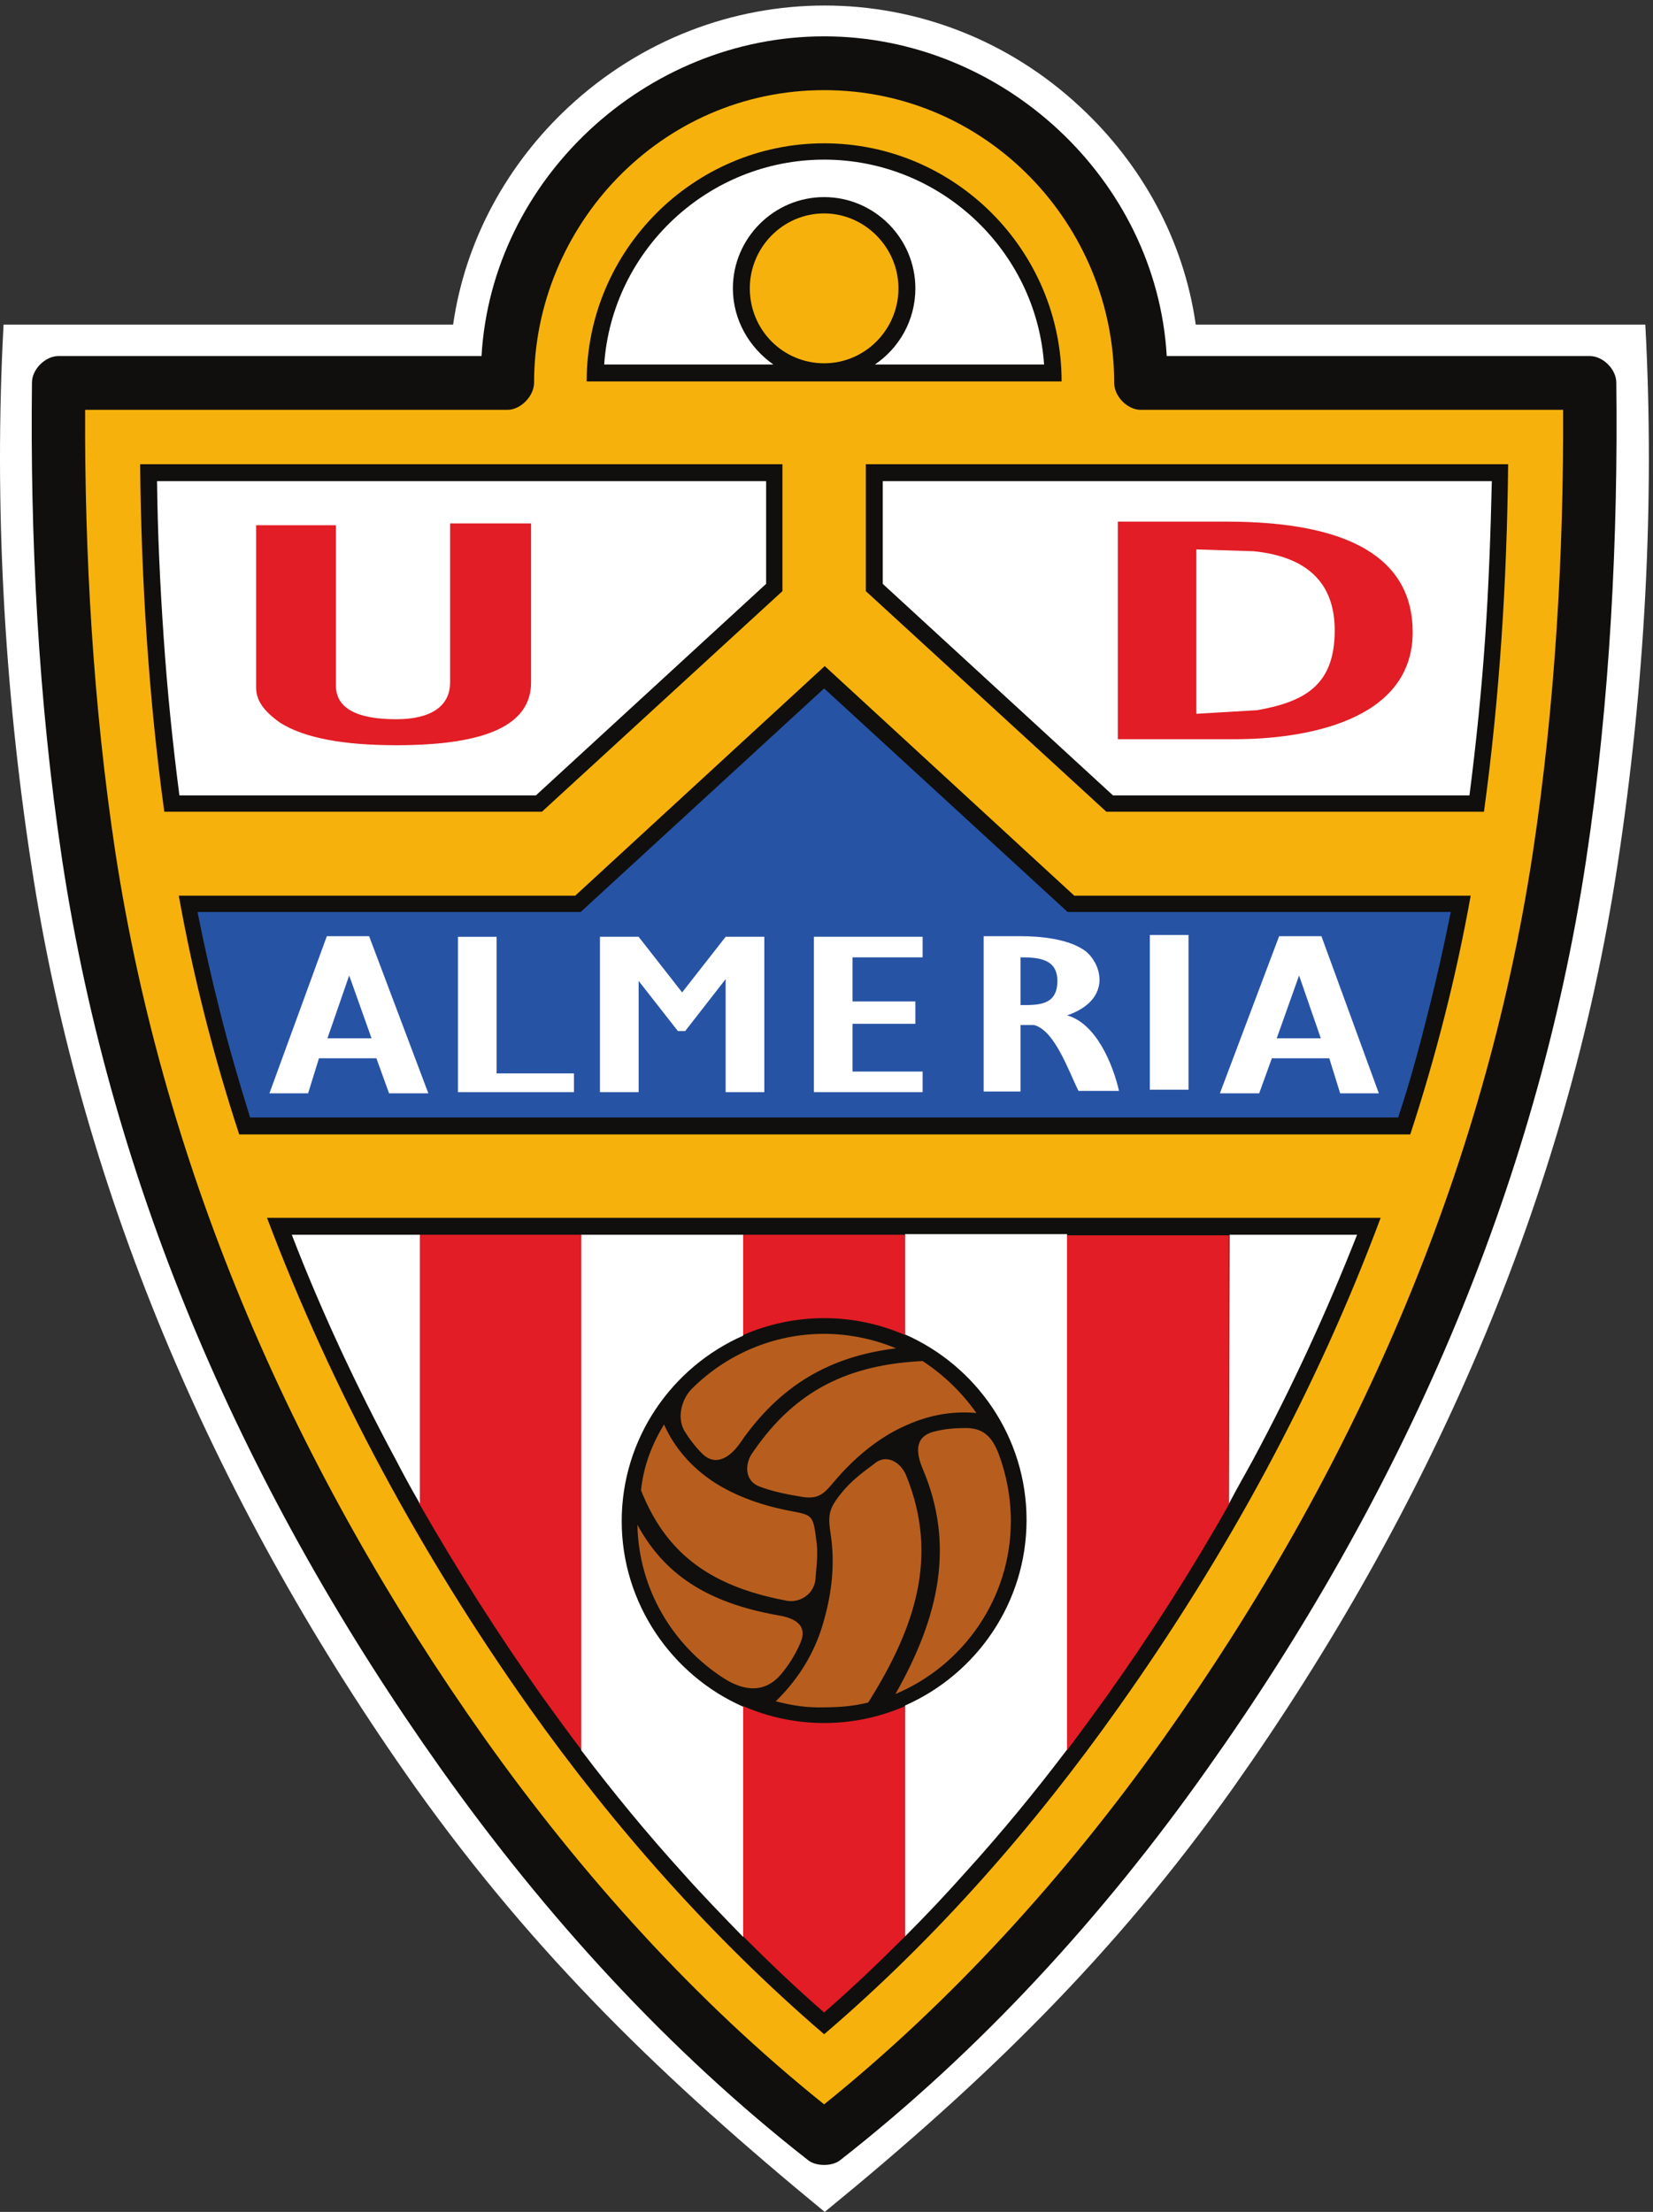
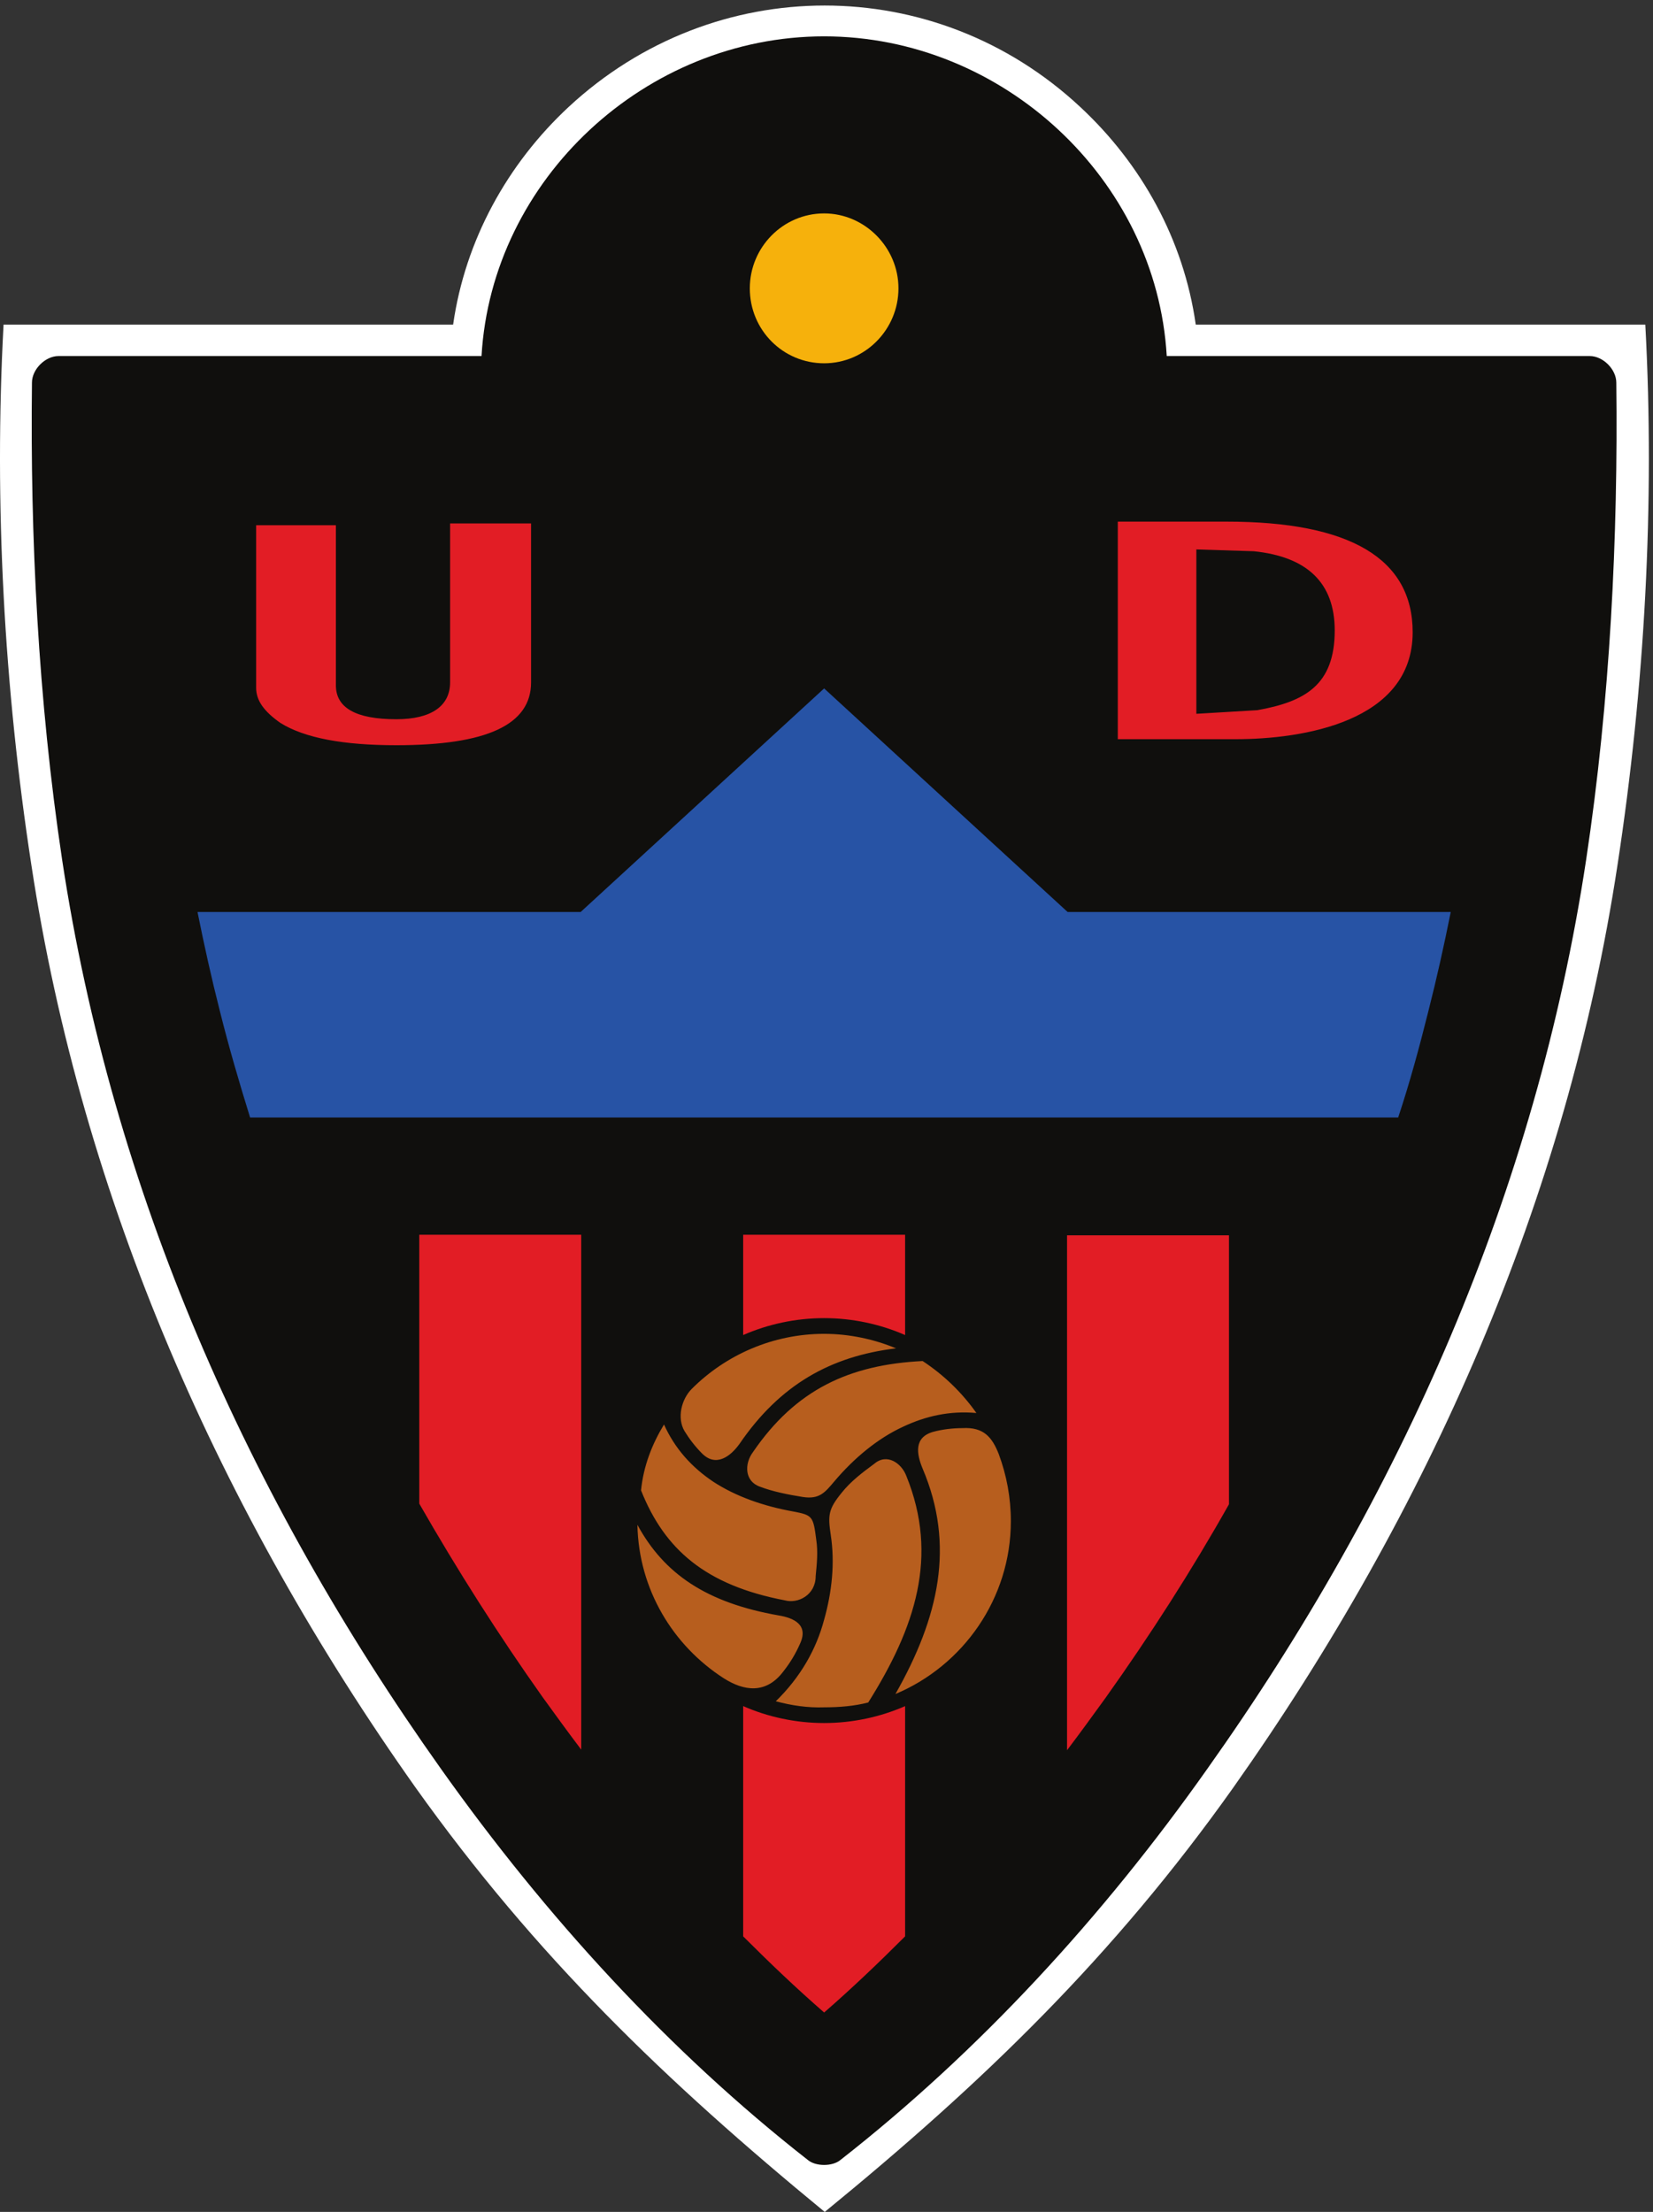
<svg xmlns="http://www.w3.org/2000/svg" xml:space="preserve" width="510.23" height="682.667" viewBox="0 0 510.23 682.667">
  <rect x="0" y="0" width="510.23" height="682.667" fill="#333333" stroke="none" />
  <path d="M964.668 984.449C511.711 1623.92 190.566 2348.94 72.769 3125.85 9.664 3536.74-14.175 3964.46 8.262 4379.56H1051.62c28.04 196.33 126.21 373.02 267.84 504.84 337.97 314.14 851.23 314.14 1187.8 0 141.64-131.82 239.8-307.11 267.85-504.84h1043.35c22.44-415.1-1.4-841.42-64.5-1253.71-117.81-776.91-438.94-1500.52-891.91-2141.401C2584.39 593.199 2282.88 301.5 1914.06 0c-370.22 304.309-670.32 593.191-949.392 984.449" style="fill:#fff;fill-opacity:1;fill-rule:nonzero;stroke:none" transform="matrix(.133 0 0 -.133 0 682.667)" />
  <path d="M1874.8 120.602c-322.54 252.429-607.22 563.75-851.24 907.328-450.146 633.86-762.876 1340.65-879.267 2109.14-56.098 373.03-74.328 753.06-70.121 1107.86 0 30.85 30.851 61.7 61.703 61.7h981.645c23.84 410.89 381.45 741.85 795.14 741.85 413.7 0 771.3-330.96 795.13-741.85h981.65c30.85 0 61.71-30.85 61.71-61.7 4.2-356.2-14.02-736.24-70.11-1107.86-116.4-768.49-429.13-1475.28-879.28-2109.14-242.61-343.578-528.69-654.899-851.23-907.328-18.23-15.43-57.5-15.43-75.73 0" style="fill:#100f0d;fill-opacity:1;fill-rule:nonzero;stroke:none" transform="matrix(.133 0 0 -.133 0 682.667)" />
-   <path d="M1239.53 4244.93c0-30.85-30.85-63.11-61.7-63.11H197.578c-1.402-332.35 18.235-682.95 70.117-1026.52 114.996-748.86 419.309-1437.41 856.845-2055.85 227.18-319.751 490.82-611.43 788.12-849.829 295.9 238.399 560.94 530.078 788.12 849.829 438.94 618.44 743.25 1306.99 856.85 2055.85 51.88 343.57 71.51 695.57 70.11 1026.52h-980.25c-30.85 0-61.7 30.86-61.7 63.11 0 364.61-293.09 678.74-673.13 678.74s-673.13-315.53-673.13-678.74" style="fill:#f6b10c;fill-opacity:1;fill-rule:nonzero;stroke:none" transform="matrix(.133 0 0 -.133 0 682.667)" />
  <path d="M1815.9 4055.61H325.195c2.801-269.25 19.633-539.9 56.094-806.35h876.471l558.14 511.86v294.49M3444.03 3249.26c36.47 266.45 53.29 537.1 56.1 806.35H2009.42v-294.49l558.14-511.86h876.47" style="fill:#100f0d;fill-opacity:1;fill-rule:nonzero;stroke:none" transform="matrix(.133 0 0 -.133 0 682.667)" />
  <path d="M3272.95 2500.4c58.9 179.5 106.57 366.01 140.23 553.93h-919.95l-579.17 532.89-579.17-532.89H414.945c33.653-187.92 81.336-374.43 140.235-553.93h2717.77M1912.66 412.289c259.44 221.582 488.02 482.41 684.35 760.081 249.62 351.99 457.17 732.03 607.22 1134.5H619.688c151.457-401.07 357.601-781.11 607.222-1134.5 197.73-279.069 427.72-538.499 685.75-760.081" style="fill:#100f0d;fill-opacity:1;fill-rule:nonzero;stroke:none" transform="matrix(.133 0 0 -.133 0 682.667)" />
-   <path d="M1778.03 4016.35H364.457c1.406-120.6 7.012-241.21 15.43-363.21 8.414-124.81 21.035-246.82 36.461-366.02h827.392l534.29 490.83v238.4M3410.37 3287.12c15.43 120.6 28.06 242.61 36.47 366.02 8.41 122 12.62 242.61 15.43 363.21H2048.69v-238.4l534.3-490.83h827.38" style="fill:#fff;fill-opacity:1;fill-rule:nonzero;stroke:none" transform="matrix(.133 0 0 -.133 0 682.667)" />
  <path d="M3244.9 2539.67c26.64 79.93 49.08 162.67 70.12 246.81 19.63 77.13 36.45 152.86 51.88 229.99h-889.09l-565.15 518.87-565.15-518.87H458.418c15.426-77.13 32.258-152.86 51.887-229.99 21.035-84.14 44.875-165.48 70.121-246.81H3244.9" style="fill:#2753a5;fill-opacity:1;fill-rule:nonzero;stroke:none" transform="matrix(.133 0 0 -.133 0 682.667)" />
  <path d="M779.555 3542.35v371.62H594.449v-377.23c0-29.45 18.227-54.69 56.094-81.34 56.094-35.06 145.844-51.88 269.246-51.88 210.361 0 312.731 47.68 312.731 145.84v368.82H1044.6v-368.82c0-54.69-43.47-85.54-124.803-85.54-93.961 0-140.242 26.64-140.242 78.53M3278.55 3665.75c0-208.95-256.63-248.21-410.88-248.21h-273.46v504.85h252.42c286.08 0 431.92-85.55 431.92-256.64zm-180.9 4.21c0 110.79-64.51 171.09-187.91 183.71l-133.23 4.21v-381.44l141.63 8.41c109.39 19.64 179.51 57.5 179.51 185.11" style="fill:#e21d25;fill-opacity:1;fill-rule:nonzero;stroke:none" transform="matrix(.133 0 0 -.133 0 682.667)" />
  <path d="M1912.66 4800.26c304.31 0 551.13-249.62 551.13-552.53H1361.53c0 304.31 248.22 552.53 551.13 552.53" style="fill:#100f0d;fill-opacity:1;fill-rule:nonzero;stroke:none" transform="matrix(.133 0 0 -.133 0 682.667)" />
  <path d="M1912.66 4289.81c95.36 0 172.49 78.53 172.49 173.89 0 95.35-78.53 173.89-172.49 173.89-95.36 0-172.49-78.54-172.49-173.89 0-96.76 77.13-173.89 172.49-173.89" style="fill:#f6b10c;fill-opacity:1;fill-rule:nonzero;stroke:none" transform="matrix(.133 0 0 -.133 0 682.667)" />
-   <path d="M1912.66 4762.4c269.25 0 492.22-210.36 510.46-475.4h-392.66c56.09 37.87 93.95 102.38 93.95 176.7 0 116.39-95.36 211.75-211.75 211.75s-211.76-95.36-211.76-211.75c0-72.93 37.87-137.43 93.96-176.7H1402.2c18.24 265.04 241.21 475.4 510.46 475.4M2668.53 2963.18h89.75v-359.01h-89.75v359.01M1062.83 2598.56v360.41h89.75v-316.93h179.51v-43.48h-269.26M1978.57 2646.24h162.67v-47.68h-252.42v360.41h252.42v-47.68h-162.67v-102.37h145.84v-51.89h-145.84v-110.79M1684.08 2860.8l-93.96-120.6h-16.83l-91.15 116.4v-258.04h-89.75v360.41h89.75l100.97-129.02 100.97 129.02h89.75v-360.41h-89.75v262.24M2399.28 2754.23h-30.85v-154.26h-85.55v360.4h85.55c44.87 0 112.19-5.61 151.45-35.05 23.84-19.64 37.86-54.7 29.45-84.15-8.41-32.25-39.27-53.29-72.92-64.51 67.31-18.23 106.58-113.59 120.6-175.29h-93.96c-21.04 40.67-54.69 141.64-103.77 152.86zm54.69 102.37c0 51.88-44.88 54.69-85.54 54.69v-110.78c40.66 0 85.54-1.41 85.54 56.09M2831.2 2595.76l137.43 364.61h98.17l133.22-364.61h-89.75l-25.24 81.34h-133.22l-29.46-81.34zm183.71 273.46-51.88-145.84h102.37l-50.49 145.84M994.117 2595.76l-137.433 364.61H758.52l-133.223-364.61h89.754l25.242 81.34h133.223l29.449-81.34zM810.41 2869.22l51.887-145.84H759.922l50.488 145.84" style="fill:#fff;fill-opacity:1;fill-rule:nonzero;stroke:none" transform="matrix(.133 0 0 -.133 0 682.667)" />
  <path d="M2266.06 1853.91c-61.71 5.61-117.81-7.01-171.09-32.25-57.5-26.64-112.2-71.53-158.47-126.21-22.44-26.64-35.06-42.07-72.92-36.47-35.06 5.62-70.12 12.63-99.57 23.85-36.46 12.62-36.46 53.28-16.83 79.93 99.57 145.84 224.38 203.34 394.06 211.76 49.08-32.26 91.15-72.93 124.82-120.61zm-187.92-652.1c100.97 178.11 138.83 344.98 63.1 523.09-14.02 33.65-21.03 72.92 25.24 85.54 21.04 5.61 44.88 8.42 67.32 8.42 49.08 2.8 68.71-21.04 84.14-60.31 18.23-49.08 28.05-100.96 28.05-155.66 0-179.5-110.78-335.16-267.85-401.08zm-277.67-16.82c57.5 56.09 93.96 120.6 112.19 189.31 18.23 64.52 25.24 131.83 15.43 196.34-7.02 46.27-5.61 60.3 25.24 98.17 21.04 26.64 49.08 47.67 75.72 67.3 29.46 25.25 63.11 1.41 74.33-28.05 75.73-186.5 21.03-351.98-88.35-525.87-32.26-8.42-67.31-11.23-102.37-11.23-37.86-1.39-75.73 4.21-112.19 14.03zm-321.14 409.49c2.81-150.06 82.74-280.47 200.54-356.2 46.28-29.45 98.16-37.86 138.83 16.83 15.43 19.63 28.05 40.67 37.87 63.1 21.03 44.88-15.43 60.3-49.08 65.92-168.29 29.44-266.45 96.76-328.16 210.35zm61.71 232.79c25.24-56.09 64.5-99.57 114.99-133.23 51.89-33.65 114.99-56.09 185.11-68.71 44.88-8.42 46.28-11.22 53.29-65.91 4.21-28.05 1.4-54.7-1.4-84.14 0-43.48-40.67-64.51-71.52-56.09-183.71 35.06-279.07 117.79-333.77 255.22 5.61 56.1 25.25 106.58 53.3 152.86zm371.62 210.35c-119.2 0-228.58-49.08-307.12-127.61-23.84-23.84-35.06-67.32-16.82-98.17 11.22-18.23 25.24-36.46 40.67-51.88 32.25-32.26 65.9-7.01 86.94 22.43 93.96 137.43 211.76 203.35 363.21 221.57-50.49 21.04-107.98 33.66-166.88 33.66" style="fill:#b75e1e;fill-opacity:1;fill-rule:nonzero;stroke:none" transform="matrix(.133 0 0 -.133 0 682.667)" />
  <path d="M1348.91 2267.61H973.082v-624.05c88.348-154.26 183.708-304.31 286.078-448.76 29.45-40.66 58.9-81.33 89.75-122v1194.81M2476.41 1071.4c30.85 40.67 60.3 81.33 89.75 122.01 103.77 145.84 199.13 294.49 286.08 448.75v624.05h-375.83V1071.4M2100.58 2034.82v232.79h-375.83v-232.79c57.49 25.24 122 39.26 187.91 39.26s130.42-14.02 187.92-39.26M1912.66 462.781c64.51 56.09 126.21 114.989 187.92 176.688v534.301c-57.5-25.24-122.01-39.26-187.92-39.26-65.91 0-130.42 14.02-187.91 39.26V639.469c61.7-61.699 123.4-120.598 187.91-176.688" style="fill:#e21d25;fill-opacity:1;fill-rule:nonzero;stroke:none" transform="matrix(.133 0 0 -.133 0 682.667)" />
-   <path d="M973.082 2267.61H677.184c68.714-178.1 150.054-352 241.207-521.67 18.23-35.06 36.464-68.73 56.093-102.38v624.05h-1.402M1724.75 2267.61h-375.84V1071.4c74.33-98.17 152.86-193.521 235.6-284.681 44.88-50.481 92.56-99.559 140.24-148.649v534.3c-165.48 72.92-281.88 239.81-281.88 430.52 0 192.13 116.4 357.61 281.88 430.53v234.19M2852.24 1643.56c18.23 35.06 37.86 68.71 56.09 102.38 91.15 169.67 171.09 343.57 241.21 521.67h-295.9l-1.4-624.05M2100.58 639.469c47.67 47.691 95.36 98.16 140.23 148.652 82.75 91.16 161.27 186.52 235.6 284.679v1196.21h-375.83v-232.79c165.48-72.92 281.87-238.4 281.87-430.52 0-192.13-116.39-357.61-281.87-430.53V639.469" style="fill:#fff;fill-opacity:1;fill-rule:nonzero;stroke:none" transform="matrix(.133 0 0 -.133 0 682.667)" />
</svg>